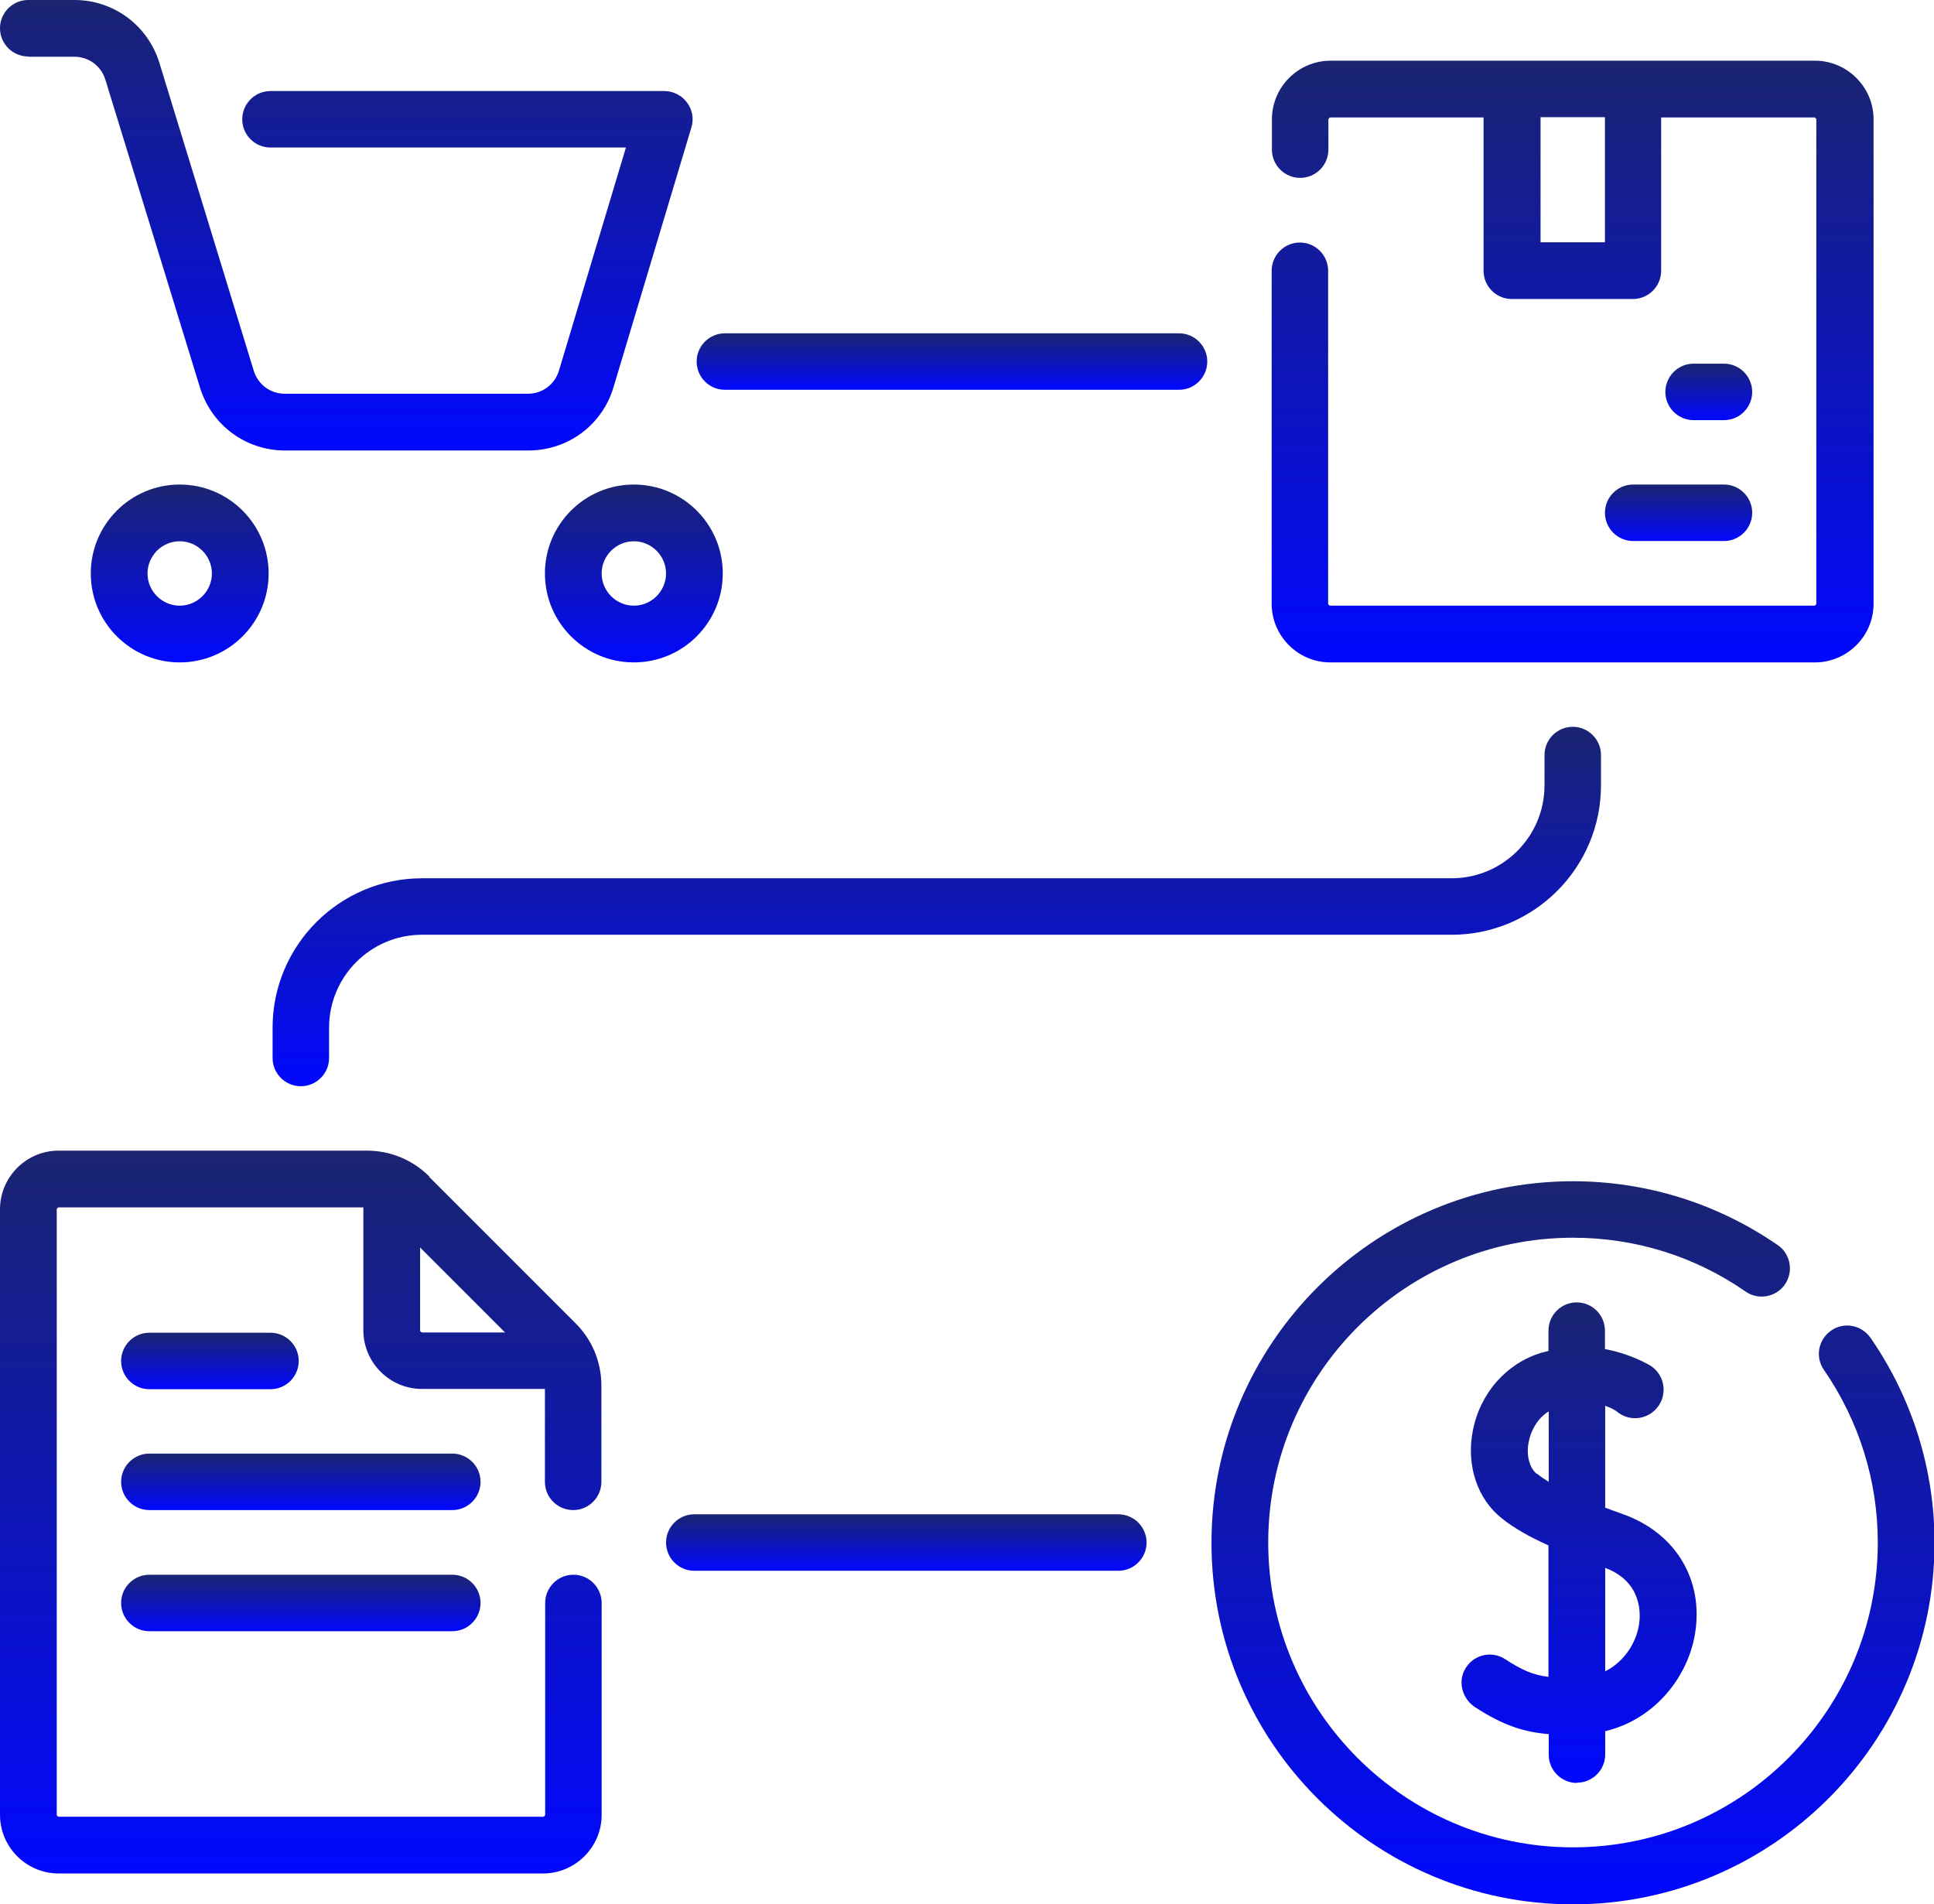
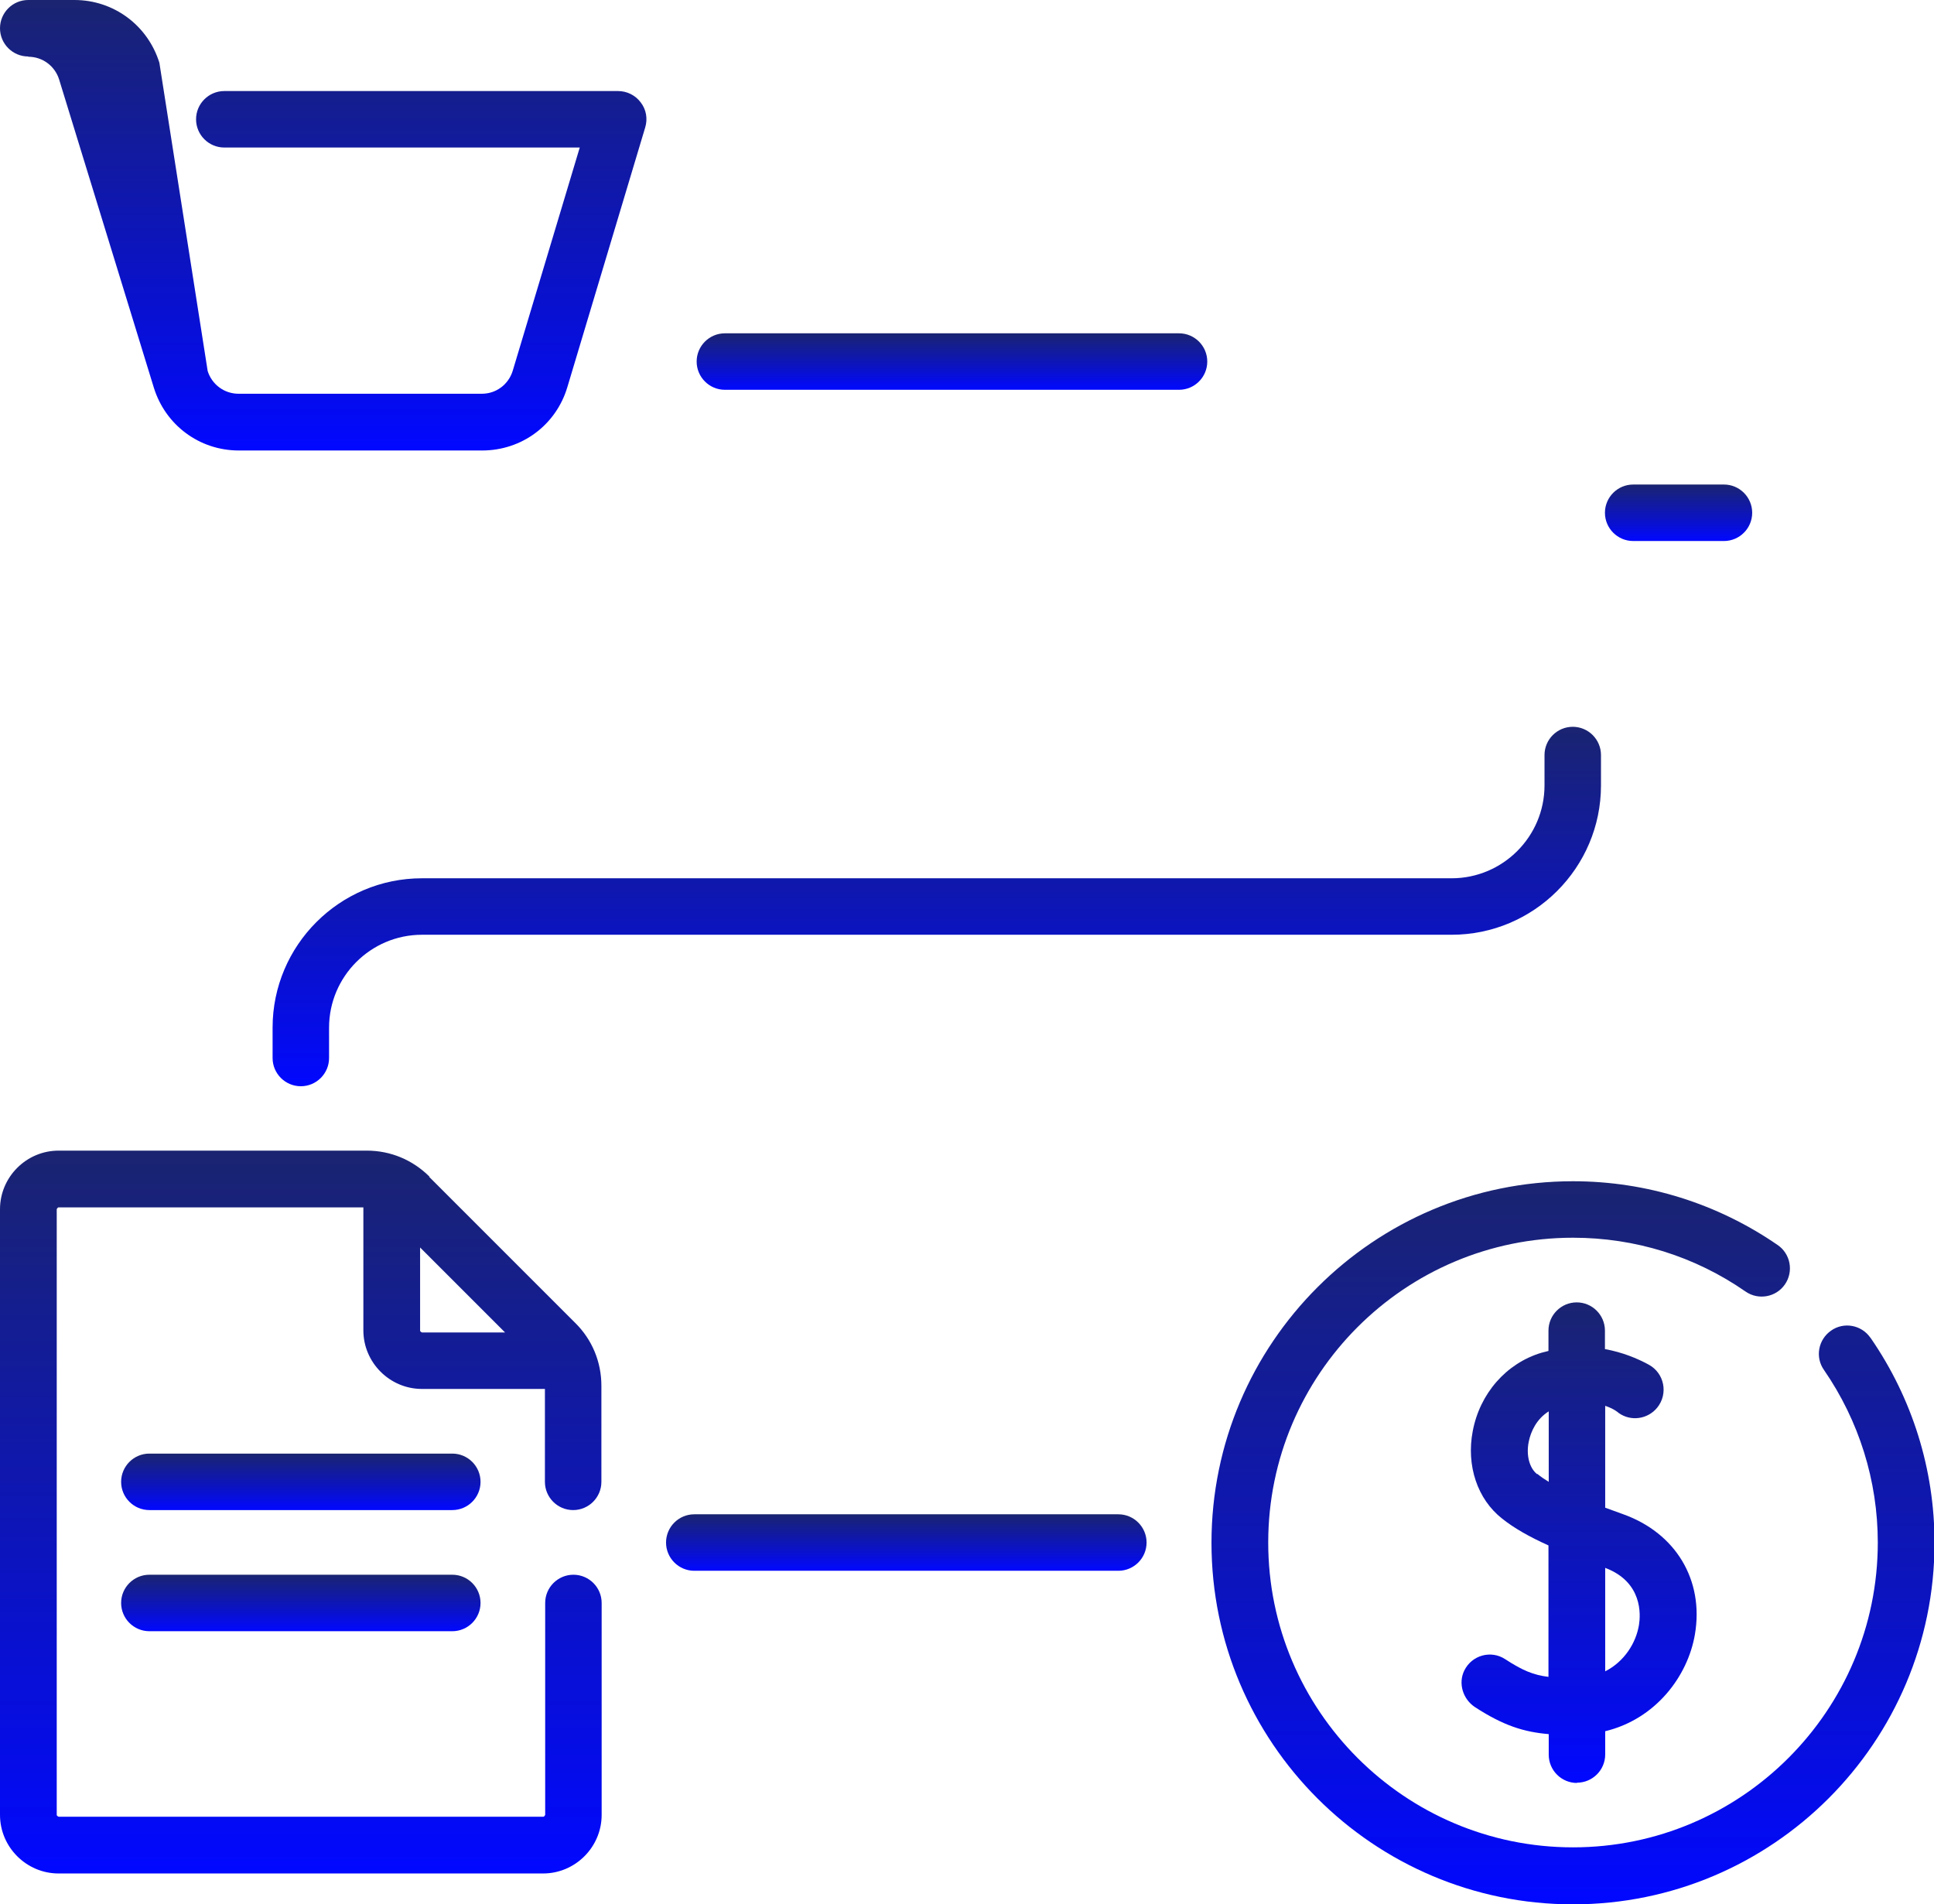
<svg xmlns="http://www.w3.org/2000/svg" xmlns:xlink="http://www.w3.org/1999/xlink" id="Layer_2" data-name="Layer 2" viewBox="0 0 73.29 72.15">
  <defs>
    <style>
      .cls-1 {
        mask: url(#mask);
      }

      .cls-2 {
        fill: url(#New_Gradient_Swatch_2-4);
      }

      .cls-3 {
        fill: url(#New_Gradient_Swatch_2-9);
      }

      .cls-4 {
        fill: url(#New_Gradient_Swatch_2-3);
      }

      .cls-5 {
        fill: url(#New_Gradient_Swatch_2-8);
      }

      .cls-6 {
        fill: url(#New_Gradient_Swatch_2-7);
      }

      .cls-7 {
        fill: url(#New_Gradient_Swatch_2-6);
      }

      .cls-8 {
        fill: url(#New_Gradient_Swatch_2-5);
      }

      .cls-9 {
        fill: url(#New_Gradient_Swatch_2-2);
      }

      .cls-10 {
        fill: url(#Degradado_sin_nombre_4);
      }

      .cls-11 {
        fill: url(#New_Gradient_Swatch_2);
      }

      .cls-12 {
        fill: url(#New_Gradient_Swatch_2-15);
      }

      .cls-13 {
        fill: url(#New_Gradient_Swatch_2-14);
      }

      .cls-14 {
        fill: url(#New_Gradient_Swatch_2-13);
      }

      .cls-15 {
        fill: url(#New_Gradient_Swatch_2-12);
      }

      .cls-16 {
        fill: url(#New_Gradient_Swatch_2-11);
      }

      .cls-17 {
        fill: url(#New_Gradient_Swatch_2-10);
      }
    </style>
    <linearGradient id="Degradado_sin_nombre_4" data-name="Degradado sin nombre 4" x1="38" y1="86.07" x2="38" y2="-28.21" gradientUnits="userSpaceOnUse">
      <stop offset=".11" stop-color="#000" />
      <stop offset=".57" stop-color="#fff" />
    </linearGradient>
    <mask id="mask" x="-54.92" y="-28.21" width="185.85" height="114.29" maskUnits="userSpaceOnUse">
      <rect class="cls-10" x="-54.92" y="-28.21" width="185.85" height="114.29" />
    </mask>
    <linearGradient id="New_Gradient_Swatch_2" data-name="New Gradient Swatch 2" x1="13.12" y1="17.06" x2="13.12" y2="0" gradientUnits="userSpaceOnUse">
      <stop offset="0" stop-color="#0108ff" />
      <stop offset=".44" stop-color="#0c14be" />
      <stop offset="1" stop-color="#1a2470" />
    </linearGradient>
    <linearGradient id="New_Gradient_Swatch_2-2" data-name="New Gradient Swatch 2" x1="6.81" y1="25.1" x2="6.81" y2="18.36" xlink:href="#New_Gradient_Swatch_2" />
    <linearGradient id="New_Gradient_Swatch_2-3" data-name="New Gradient Swatch 2" x1="24.02" y1="25.1" x2="24.02" y2="18.36" xlink:href="#New_Gradient_Swatch_2" />
    <linearGradient id="New_Gradient_Swatch_2-4" data-name="New Gradient Swatch 2" x1="59.6" y1="25.1" x2="59.6" y2="2.3" xlink:href="#New_Gradient_Swatch_2" />
    <linearGradient id="New_Gradient_Swatch_2-5" data-name="New Gradient Swatch 2" x1="63.61" y1="20.51" x2="63.61" y2="18.36" xlink:href="#New_Gradient_Swatch_2" />
    <linearGradient id="New_Gradient_Swatch_2-6" data-name="New Gradient Swatch 2" x1="64.76" y1="15.92" x2="64.76" y2="13.77" xlink:href="#New_Gradient_Swatch_2" />
    <linearGradient id="New_Gradient_Swatch_2-7" data-name="New Gradient Swatch 2" x1="11.4" y1="71" x2="11.4" y2="43.61" xlink:href="#New_Gradient_Swatch_2" />
    <linearGradient id="New_Gradient_Swatch_2-8" data-name="New Gradient Swatch 2" x1="7.96" y1="52.64" x2="7.96" y2="50.49" xlink:href="#New_Gradient_Swatch_2" />
    <linearGradient id="New_Gradient_Swatch_2-9" data-name="New Gradient Swatch 2" x1="11.4" y1="57.23" x2="11.4" y2="55.08" xlink:href="#New_Gradient_Swatch_2" />
    <linearGradient id="New_Gradient_Swatch_2-10" data-name="New Gradient Swatch 2" x1="11.4" y1="61.82" x2="11.4" y2="59.67" xlink:href="#New_Gradient_Swatch_2" />
    <linearGradient id="New_Gradient_Swatch_2-11" data-name="New Gradient Swatch 2" x1="59.84" y1="67.55" x2="59.84" y2="49.34" xlink:href="#New_Gradient_Swatch_2" />
    <linearGradient id="New_Gradient_Swatch_2-12" data-name="New Gradient Swatch 2" x1="36.07" y1="14.77" x2="36.07" y2="12.62" xlink:href="#New_Gradient_Swatch_2" />
    <linearGradient id="New_Gradient_Swatch_2-13" data-name="New Gradient Swatch 2" x1="34.35" y1="59.52" x2="34.35" y2="57.38" xlink:href="#New_Gradient_Swatch_2" />
    <linearGradient id="New_Gradient_Swatch_2-14" data-name="New Gradient Swatch 2" x1="35.5" y1="41.16" x2="35.5" y2="27.54" xlink:href="#New_Gradient_Swatch_2" />
    <linearGradient id="New_Gradient_Swatch_2-15" data-name="New Gradient Swatch 2" x1="59.6" y1="72.15" x2="59.6" y2="44.75" xlink:href="#New_Gradient_Swatch_2" />
  </defs>
  <g id="Layer_1-2" data-name="Layer 1">
    <g class="cls-1">
      <g>
-         <path class="cls-11" d="M1.07,2.15h1.75c.54,0,1.01.35,1.17.86l3.59,11.68c.44,1.42,1.73,2.38,3.22,2.38h9.22c1.5,0,2.8-.96,3.23-2.4l2.95-9.84c.1-.33.04-.68-.17-.95-.2-.27-.52-.43-.86-.43h-14.92c-.59,0-1.07.48-1.07,1.07s.48,1.07,1.07,1.07h13.47l-2.54,8.46c-.16.52-.63.87-1.17.87h-9.22c-.54,0-1.01-.35-1.17-.86L6.04,2.38c-.44-1.42-1.73-2.38-3.22-2.38h-1.75C.48,0,0,.48,0,1.07s.48,1.07,1.07,1.07Z" />
-         <path class="cls-9" d="M3.44,21.73c0,1.86,1.51,3.37,3.37,3.37s3.37-1.51,3.37-3.37-1.51-3.37-3.37-3.37-3.37,1.51-3.37,3.37ZM8.03,21.73c0,.67-.55,1.22-1.22,1.22s-1.22-.55-1.22-1.22.55-1.22,1.22-1.22,1.22.55,1.22,1.22Z" />
-         <path class="cls-4" d="M27.39,21.73c0-1.86-1.51-3.37-3.37-3.37s-3.37,1.51-3.37,3.37,1.51,3.37,3.37,3.37,3.37-1.51,3.37-3.37ZM22.8,21.73c0-.67.55-1.22,1.22-1.22s1.22.55,1.22,1.22-.55,1.22-1.22,1.22-1.22-.55-1.22-1.22Z" />
-         <path class="cls-2" d="M50.42,25.1h18.36c1.22,0,2.22-1,2.22-2.22V4.52c0-1.22-1-2.22-2.22-2.22h-18.36c-1.22,0-2.22,1-2.22,2.22v1.15c0,.59.48,1.07,1.07,1.07s1.07-.48,1.07-1.07v-1.15s.03-.07.07-.07h5.81v5.81c0,.59.48,1.07,1.07,1.07h4.59c.59,0,1.07-.48,1.07-1.07v-5.81h5.81s.07.03.07.07v18.36s-.03.07-.07.07h-18.36s-.07-.03-.07-.07v-12.62c0-.59-.48-1.07-1.07-1.07s-1.07.48-1.07,1.07v12.62c0,1.22,1,2.22,2.22,2.22ZM60.82,9.18h-2.44v-4.74h2.44v4.74Z" />
+         <path class="cls-11" d="M1.07,2.15c.54,0,1.01.35,1.17.86l3.59,11.68c.44,1.42,1.73,2.38,3.22,2.38h9.22c1.5,0,2.8-.96,3.23-2.4l2.95-9.84c.1-.33.04-.68-.17-.95-.2-.27-.52-.43-.86-.43h-14.92c-.59,0-1.07.48-1.07,1.07s.48,1.07,1.07,1.07h13.47l-2.54,8.46c-.16.52-.63.87-1.17.87h-9.22c-.54,0-1.01-.35-1.17-.86L6.04,2.38c-.44-1.42-1.73-2.38-3.22-2.38h-1.75C.48,0,0,.48,0,1.07s.48,1.07,1.07,1.07Z" />
        <path class="cls-8" d="M60.82,19.43c0,.59.48,1.07,1.07,1.07h3.44c.59,0,1.07-.48,1.07-1.07s-.48-1.07-1.07-1.07h-3.44c-.59,0-1.07.48-1.07,1.07Z" />
-         <path class="cls-7" d="M65.33,15.92c.59,0,1.07-.48,1.07-1.07s-.48-1.07-1.07-1.07h-1.15c-.59,0-1.07.48-1.07,1.07s.48,1.07,1.07,1.07h1.15Z" />
        <path class="cls-6" d="M16.28,44.59c-.64-.64-1.48-.99-2.38-.99H2.22c-1.22,0-2.22,1-2.22,2.22v22.95c0,1.22,1,2.22,2.22,2.22h18.36c1.22,0,2.22-1,2.22-2.22v-8.03c0-.59-.48-1.07-1.07-1.07s-1.07.48-1.07,1.07v8.03s-.03.07-.07.07H2.22s-.07-.03-.07-.07v-22.95s.03-.07.07-.07h11.55v4.66c0,1.22,1,2.22,2.22,2.22h4.66v3.52c0,.59.48,1.07,1.07,1.07s1.07-.48,1.07-1.07v-3.64c0-.9-.35-1.75-.99-2.38l-5.54-5.54ZM15.92,50.42v-3.15l3.22,3.22h-3.15s-.07-.03-.07-.07Z" />
-         <path class="cls-5" d="M5.66,52.64h4.59c.59,0,1.07-.48,1.07-1.07s-.48-1.07-1.07-1.07h-4.59c-.59,0-1.07.48-1.07,1.07s.48,1.07,1.07,1.07Z" />
        <path class="cls-3" d="M17.14,55.08H5.66c-.59,0-1.07.48-1.07,1.07s.48,1.07,1.07,1.07h11.48c.59,0,1.07-.48,1.07-1.07s-.48-1.07-1.07-1.07Z" />
        <path class="cls-17" d="M17.14,59.67H5.66c-.59,0-1.07.48-1.07,1.07s.48,1.07,1.07,1.07h11.48c.59,0,1.07-.48,1.07-1.07s-.48-1.07-1.07-1.07Z" />
        <path class="cls-16" d="M59.76,67.55c.59,0,1.07-.48,1.07-1.07v-.88c1.91-.46,3.13-2.08,3.4-3.67.35-2.06-.73-3.85-2.74-4.56-.22-.08-.44-.16-.66-.24v-3.86c.33.11.49.25.51.27h0c.46.33,1.1.24,1.46-.2.43-.53.27-1.31-.32-1.63-.44-.24-1-.47-1.66-.59v-.7c0-.59-.48-1.07-1.07-1.07s-1.07.48-1.07,1.07v.77c-.09.02-.18.05-.27.07-1.33.4-2.33,1.54-2.6,2.97-.25,1.31.18,2.58,1.11,3.31.45.36,1.01.68,1.76,1.02v4.98c-.57-.07-.98-.24-1.64-.67-.53-.35-1.26-.16-1.55.43-.24.49-.05,1.09.41,1.39,1.08.7,1.85.94,2.79,1.02v.78c0,.59.48,1.07,1.07,1.07h0ZM62.11,61.57c-.11.68-.55,1.39-1.28,1.76v-3.92c1.43.54,1.34,1.79,1.28,2.16ZM58.25,55.86c-.29-.23-.42-.71-.32-1.22.08-.41.31-.88.76-1.16v2.67c-.16-.1-.3-.19-.43-.3Z" />
        <path class="cls-15" d="M27.47,14.77h17.21c.59,0,1.07-.48,1.07-1.07s-.48-1.07-1.07-1.07h-17.21c-.59,0-1.07.48-1.07,1.07s.48,1.07,1.07,1.07Z" />
        <path class="cls-14" d="M42.38,57.38h-16.07c-.59,0-1.07.48-1.07,1.07s.48,1.07,1.07,1.07h16.07c.59,0,1.07-.48,1.07-1.07s-.48-1.07-1.07-1.07Z" />
        <path class="cls-13" d="M10.33,38.94v1.15c0,.59.48,1.07,1.07,1.07s1.07-.48,1.07-1.07v-1.15c0-1.94,1.58-3.52,3.52-3.52h39.02c3.12,0,5.66-2.54,5.66-5.66v-1.15c0-.59-.48-1.07-1.07-1.07s-1.07.48-1.07,1.07v1.15c0,1.94-1.58,3.52-3.52,3.52H15.99c-3.12,0-5.66,2.54-5.66,5.66Z" />
        <path class="cls-12" d="M70.88,50.69c-.34-.49-1.01-.61-1.49-.27-.49.34-.61,1.01-.27,1.49,1.33,1.93,2.04,4.2,2.04,6.54,0,6.37-5.18,11.55-11.55,11.55s-11.55-5.18-11.55-11.55,5.18-11.55,11.55-11.55c2.35,0,4.61.7,6.54,2.04.49.34,1.16.21,1.49-.27.34-.49.21-1.16-.27-1.49-2.29-1.58-4.98-2.42-7.76-2.42-7.55,0-13.7,6.14-13.7,13.7s6.14,13.7,13.7,13.7,13.7-6.14,13.7-13.7c0-2.78-.84-5.47-2.42-7.76Z" />
      </g>
    </g>
  </g>
</svg>